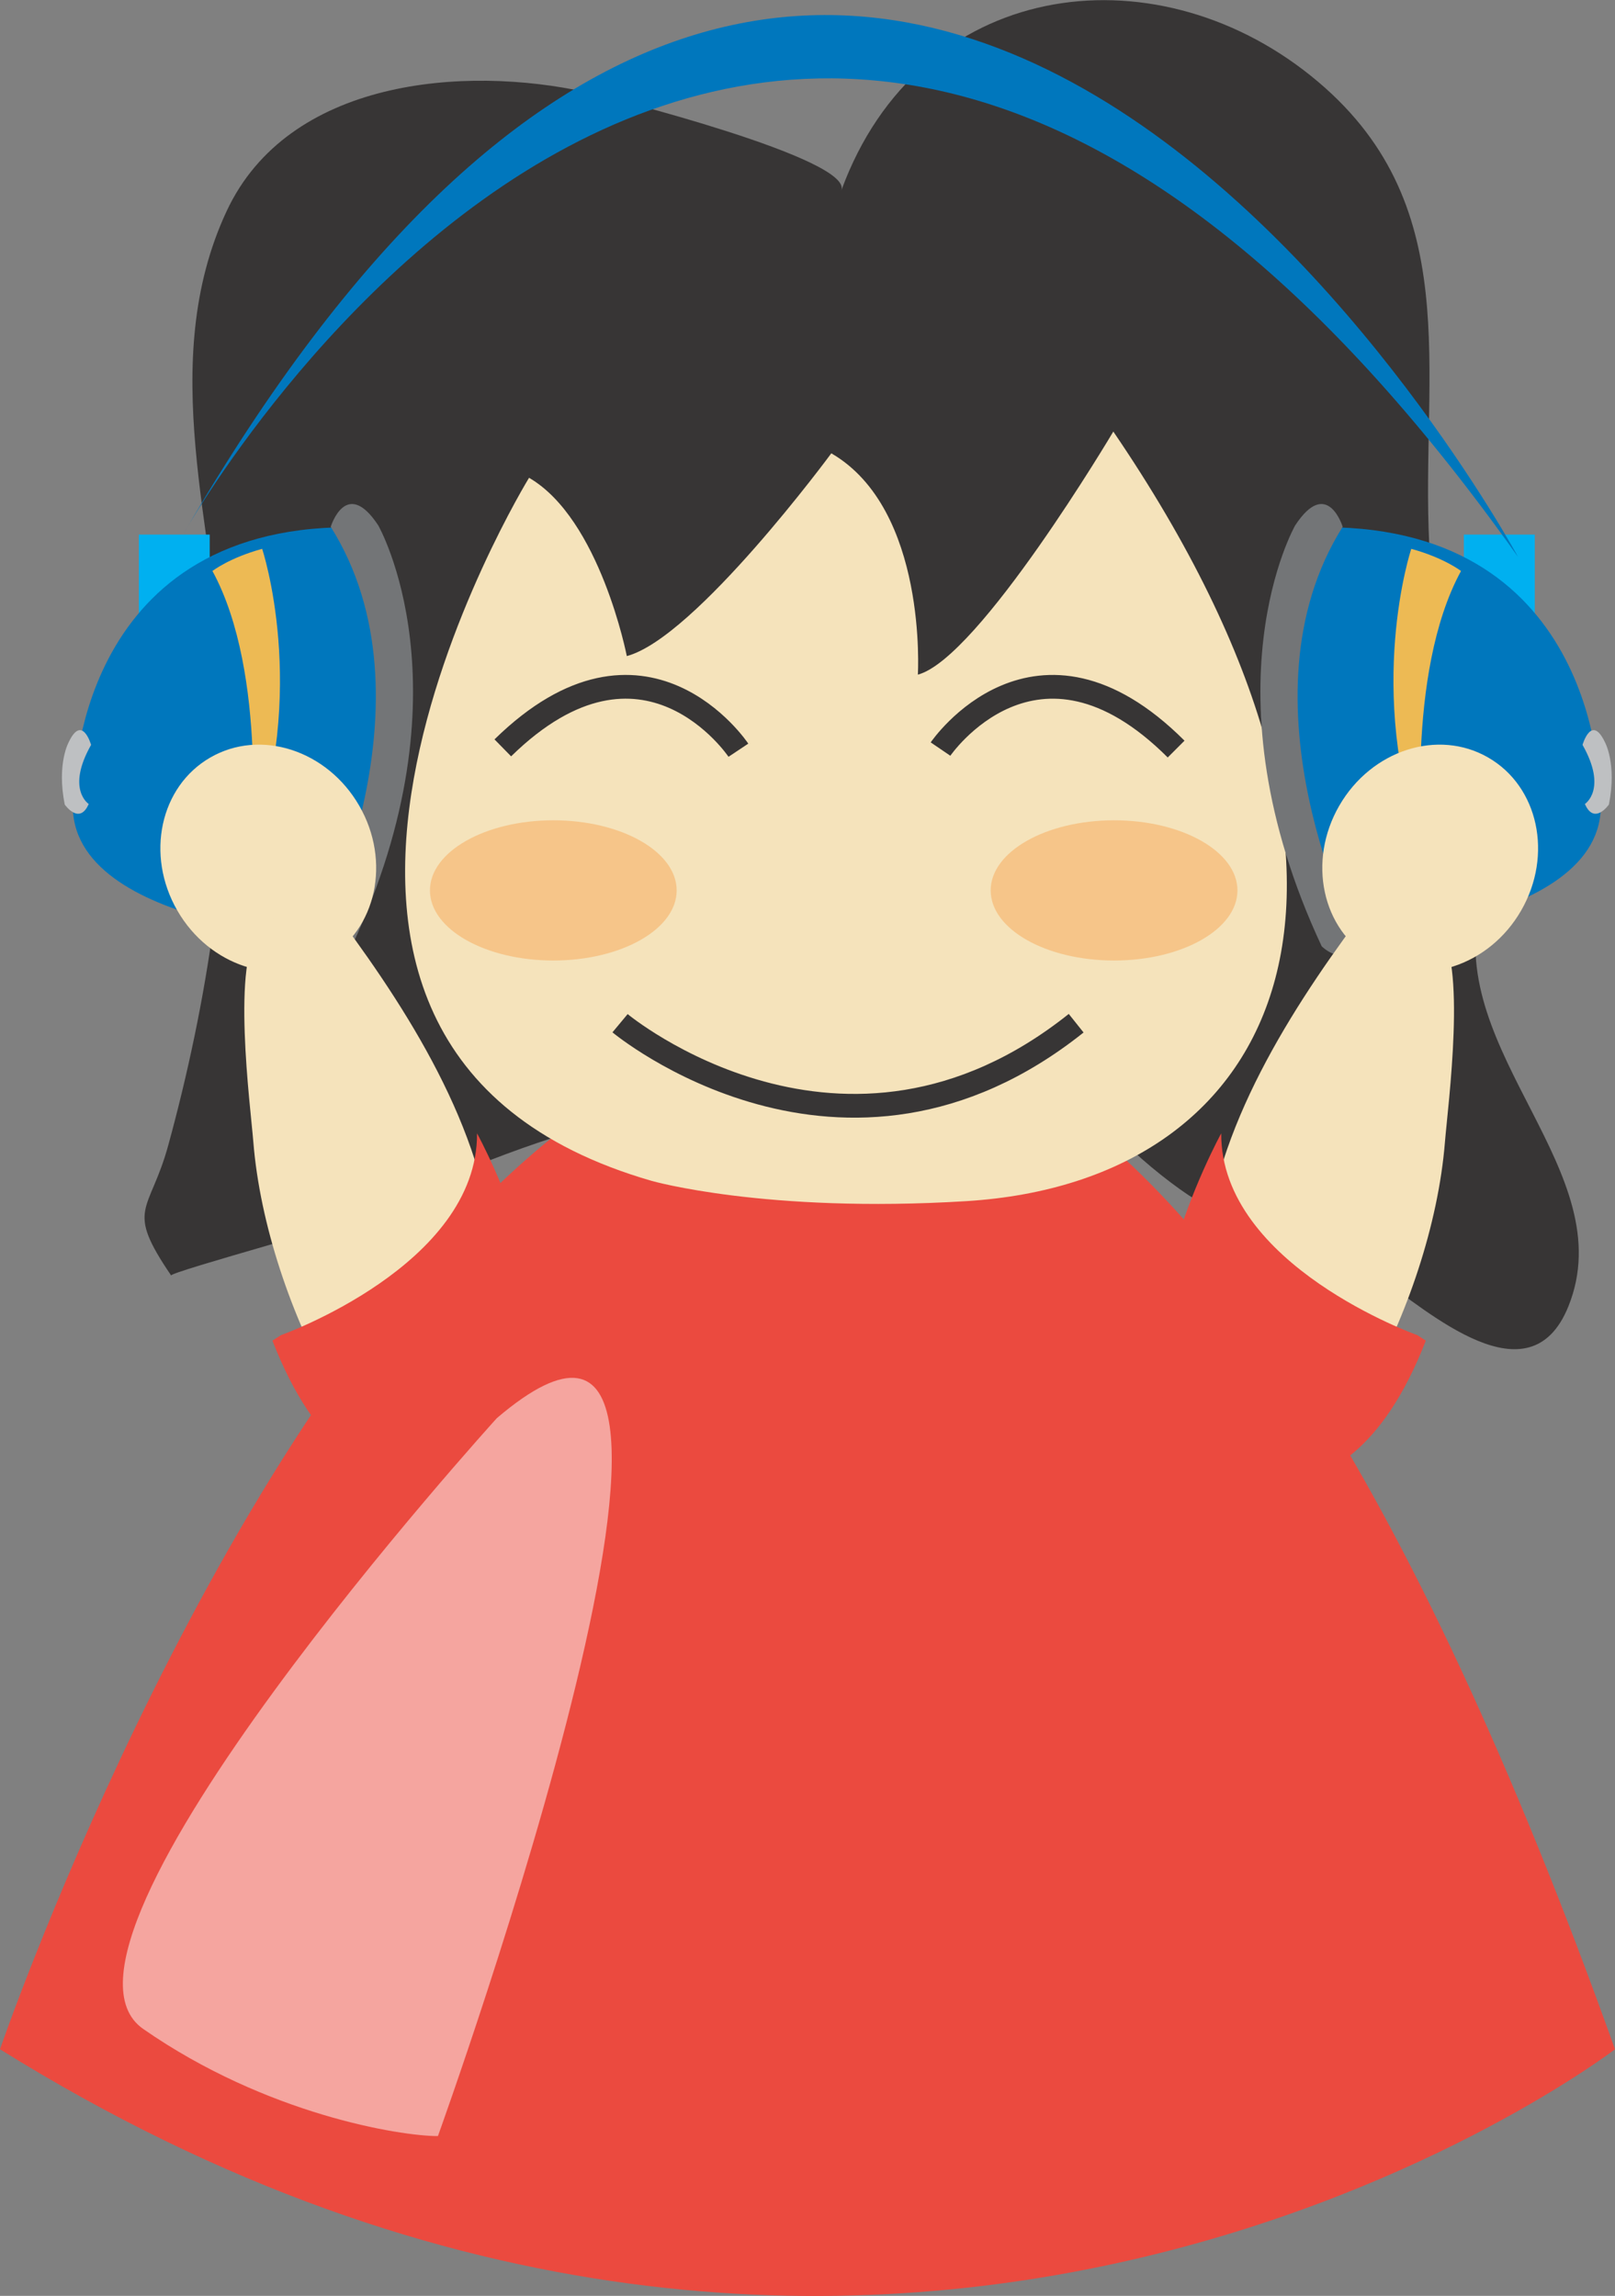
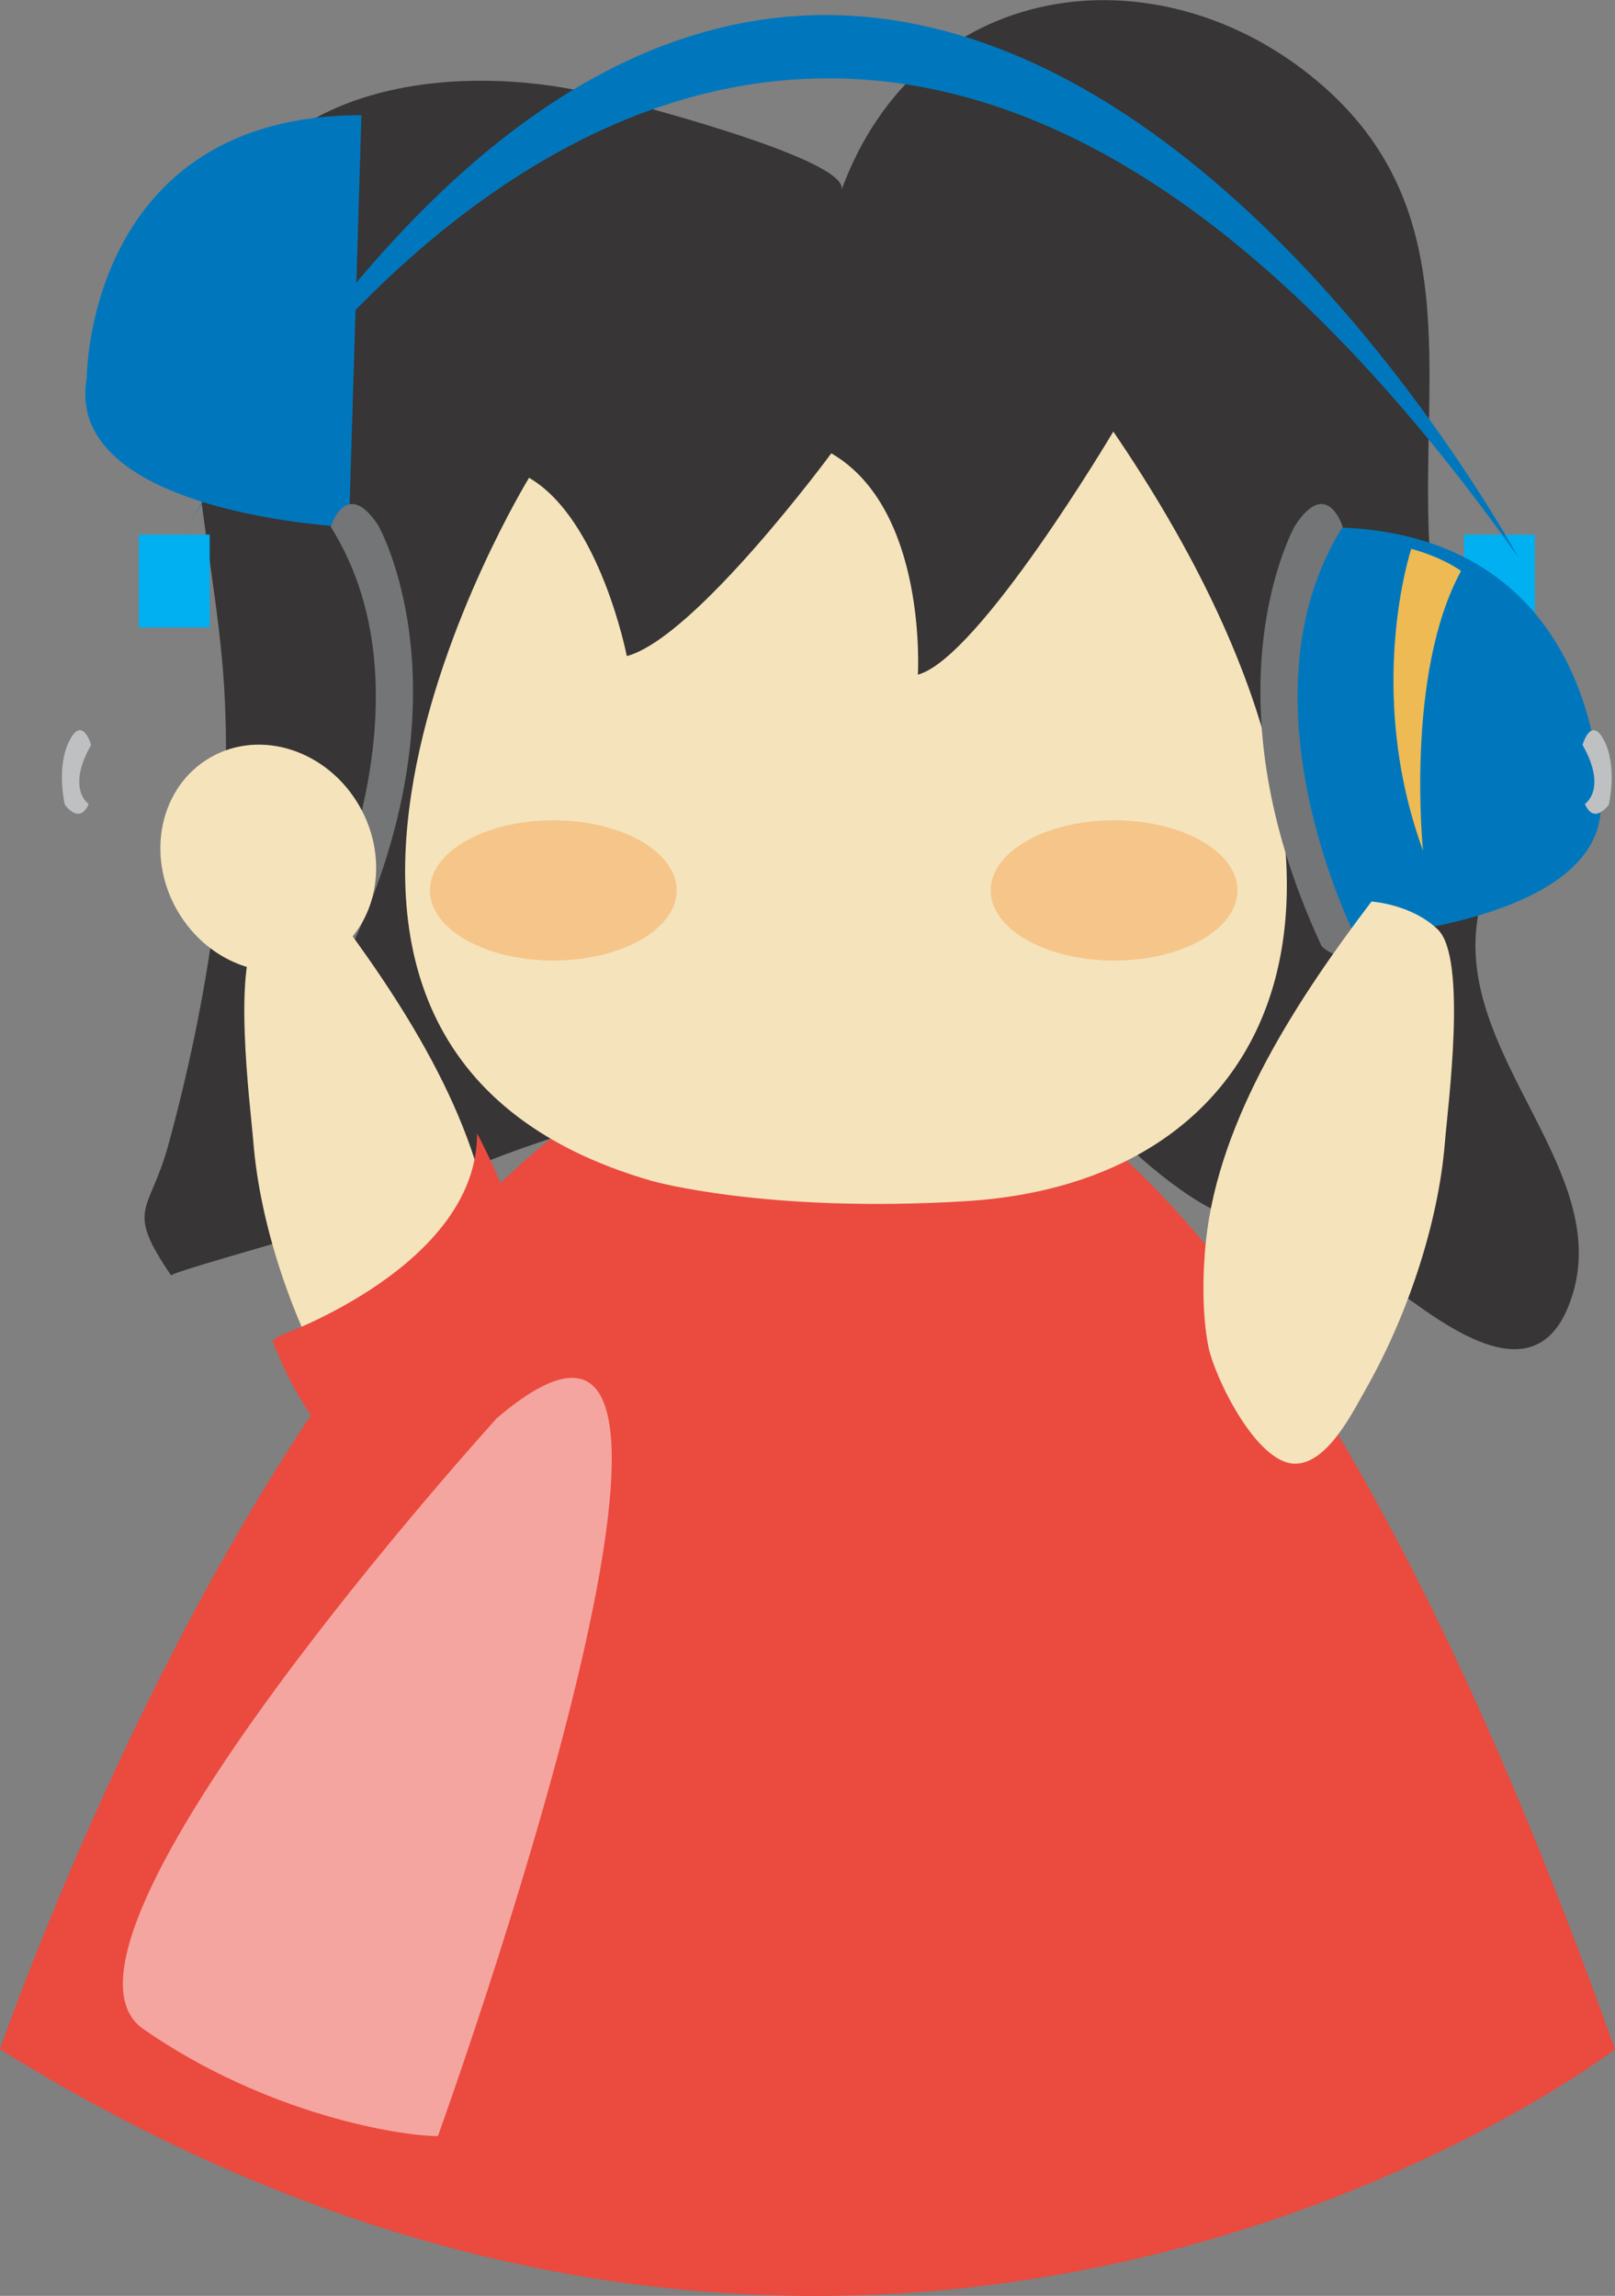
<svg xmlns="http://www.w3.org/2000/svg" viewBox="0 0 85.015 120.85">
  <rect x="0" y="0" width="85.015" height="120.85" fill="#808080" stroke="none" />
  <defs>
    <clipPath id="a" clipPathUnits="userSpaceOnUse">
      <path d="M442.47 277.27h20.588v-31.932H442.47v31.932z" />
    </clipPath>
  </defs>
  <path d="M0 107.87s41.621-121.321 85.015 0c0 0-38.076 29.22-85.015 0" fill="#eb4a3f" />
  <path d="M44.29 10.02C48.361-1.098 60.649-2.73 69.016 4c8.248 6.627 5.754 15.531 6.223 24.692.192 3.654 2.638 6.485 3.531 9.932.846 3.26-.131 5.956-.868 9.107-1.805 7.701 7.517 13.963 4.657 21.04-2.033 5.033-7.32.316-10.044-1.597-6.109-4.29-6.076-.878-11.935-5.765-5.024-4.185-10.783-13.214-17.966-9.425-5.278 2.786 10.752-4.245 6.987-.048-4.822 5.368-11.049 5.698-17.769 7.185-3.006.664-9.147 2.993-11.786 4.599-.676.411-11.161 3.239-11.035 3.422-2.455-3.607-1.14-3.248-.151-6.866 2.017-7.365 3.425-15.974 2.942-24.069-.49-8.266-3.58-17.14.125-25.086 3.237-6.949 12.473-7.709 19-6.257 1.3.285 13.968 3.502 13.363 5.156" fill="#373535" />
  <path d="M27.85 25.15S9.521 55.017 34.306 62.16c0 0 5.988 1.714 16.548 1.067 16.875-1.04 23.956-16.732 7.752-40.51 0 0-7.081 11.94-10.289 12.795 0 0 .523-8.706-4.556-11.65 0 0-7.154 9.71-10.765 10.673 0 0-1.405-7.213-5.146-9.385" fill="#f5e3bb" />
  <path d="M65.14 46.87c0 2.039-2.906 3.69-6.494 3.69s-6.496-1.651-6.496-3.69c0-2.038 2.909-3.691 6.496-3.691s6.494 1.653 6.494 3.691M35.62 46.87c0 2.039-2.906 3.69-6.494 3.69-3.586 0-6.493-1.651-6.493-3.69 0-2.038 2.907-3.691 6.493-3.691 3.588 0 6.494 1.653 6.494 3.691" fill="#f6c589" />
-   <path d="M49.51 39.43s5.021-7.374 12.402 0M38.87 39.49s-4.945-7.427-12.402-.124M32.64 53.86s11.747 9.781 24.01 0" stroke="#373535" fill="none" stroke-width="1.25" />
  <path d="M11.04 33.03H7.31v-4.89h3.73v4.89zM77.06 33.03h3.73v-4.89h-3.73v4.89z" fill="#00b0f0" />
-   <path d="M18.37 27.75s5.258 6.572-.656 21.689c0 0-15.116-.659-13.801-7.888 0 0 0-13.801 14.457-13.801" fill="#0077bd" />
-   <path d="M13.8 28.89s2.476 7.427-.617 15.886c0 0 .956-9.296-2-14.719 0 0 .88-.69 2.617-1.167" fill="#edba54" />
+   <path d="M18.37 27.75c0 0-15.116-.659-13.801-7.888 0 0 0-13.801 14.457-13.801" fill="#0077bd" />
  <path d="M4.67 42.32s-1.201-.77.125-3.111c0 0-.464-1.634-1.172-.155 0 0-.647 1.14-.215 3.296 0 0 .77 1.109 1.262-.03" fill="#bec0c2" />
  <path d="M17.41 27.73s.809-2.649 2.502-.074c0 0 4.932 8.614-1.396 22.155 0 0-1.251 1.249-1.841-.37 0 0 6.477-12.586.735-21.711" fill="#737577" />
  <path d="M69.73 27.75s-5.257 6.572.656 21.689c0 0 15.115-.659 13.802-7.888 0 0 0-13.801-14.458-13.801" fill="#0077bd" />
  <path d="M74.29 28.89s-2.475 7.427.619 15.886c0 0-.958-9.296 2-14.719 0 0-.883-.69-2.619-1.167" fill="#edba54" />
  <path d="M83.43 42.32s1.202-.77-.124-3.111c0 0 .463-1.634 1.172-.155 0 0 .646 1.14.216 3.296 0 0-.77 1.109-1.264-.03" fill="#bec0c2" />
  <path d="M70.68 27.73s-.809-2.649-2.501-.074c0 0-4.933 8.614 1.396 22.155 0 0 1.251 1.249 1.841-.37 0 0-6.477-12.586-.736-21.711" fill="#737577" />
  <path d="M9.67 28.08s30.56-54.713 70.238 1.232c0 0-34.257-63.34-70.238-1.232" fill="#0077bd" />
  <path d="M18.91 42.41c1.687 2.925.911 6.534-1.734 8.058-2.644 1.523-6.155.39-7.841-2.538-1.688-2.925-.911-6.531 1.734-8.055 2.642-1.526 6.153-.391 7.841 2.535" fill="#f5e3bb" />
  <path d="M13.71 48.93c-1.559 1.506-.524 9.294-.375 11.17.349 4.364 2.012 9.223 4.155 13 .699 1.226 2.034 3.961 3.747 3.946 2.04-.018 4.252-4.6 4.56-6.2.33-1.693.3-3.828.122-5.533-.687-6.485-4.893-12.823-8.714-17.857 0 0-2.1.128-3.495 1.474" fill="#f5e3bb" />
  <path d="M14.79 70.28s10.354-3.68 10.322-10.622c0 0 6.465 11.73 1.427 17.183 0 0-7.653 5.425-12.198-6.272" fill="#eb4a3f" />
-   <path d="M70.5 42.41c-1.689 2.925-.911 6.534 1.731 8.058 2.644 1.523 6.157.39 7.843-2.538 1.687-2.925.912-6.531-1.734-8.055-2.643-1.526-6.152-.391-7.84 2.535" fill="#f5e3bb" />
  <path d="M75.69 48.93c1.559 1.506.525 9.294.374 11.17-.348 4.364-2.011 9.223-4.155 13-.697 1.226-2.033 3.961-3.747 3.946-2.04-.018-4.25-4.6-4.56-6.2-.327-1.693-.3-3.828-.12-5.533.687-6.485 4.892-12.823 8.714-17.857 0 0 2.099.128 3.494 1.474" fill="#f5e3bb" />
-   <path d="M74.61 70.28S64.255 66.6 64.286 59.658c0 0-6.465 11.73-1.426 17.183 0 0 7.651 5.425 12.196-6.272" fill="#eb4a3f" />
  <g clip-path="url(#a)" opacity=".5" transform="matrix(1.25 0 0 -1.25 -546.62 419.11)">
    <path d="M458.22 275.57s-20.082-22.111-14.893-25.722c5.19-3.61 10.831-4.512 12.411-4.512 0 0 14.666 40.613 2.482 30.234" fill="#fff" />
  </g>
</svg>